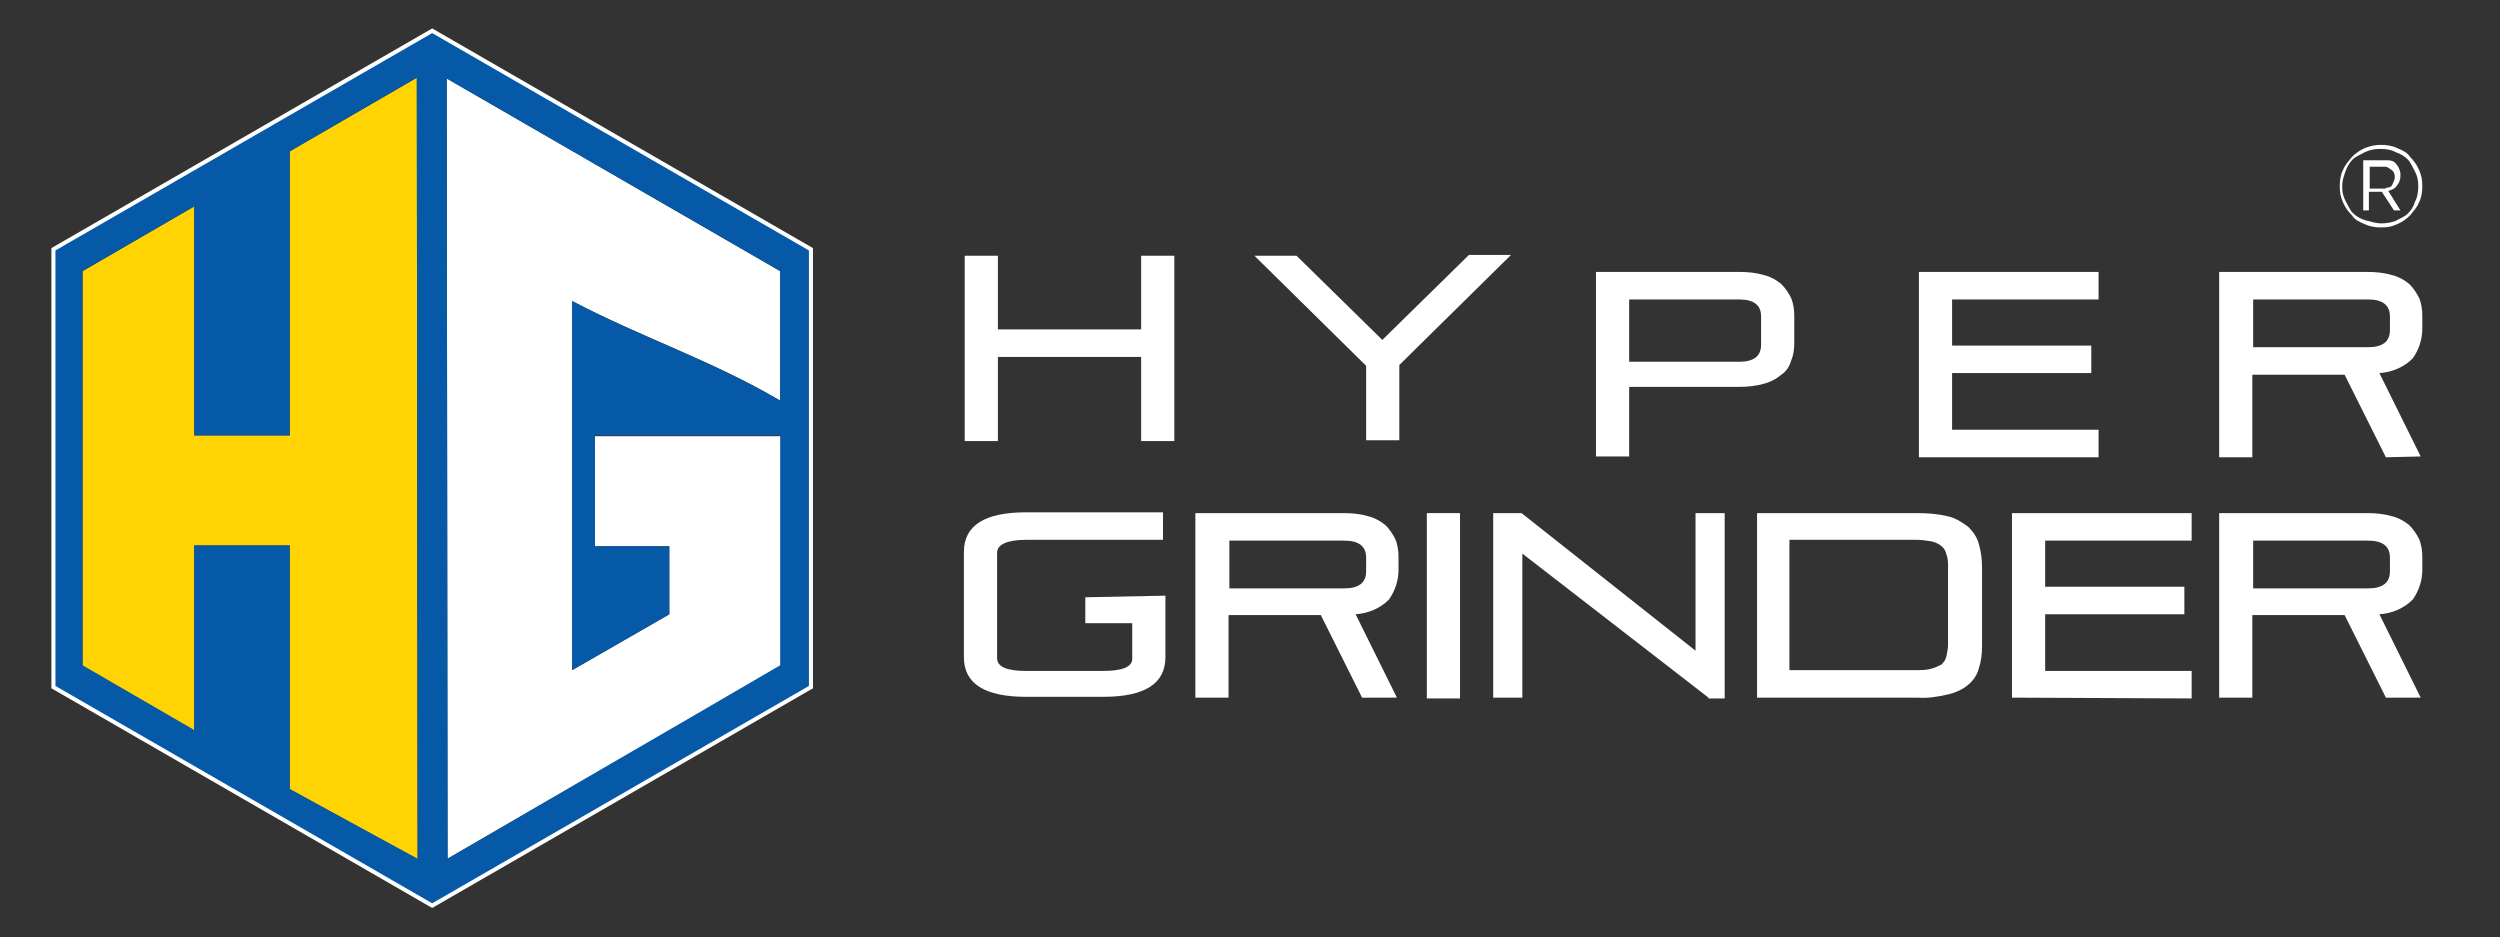
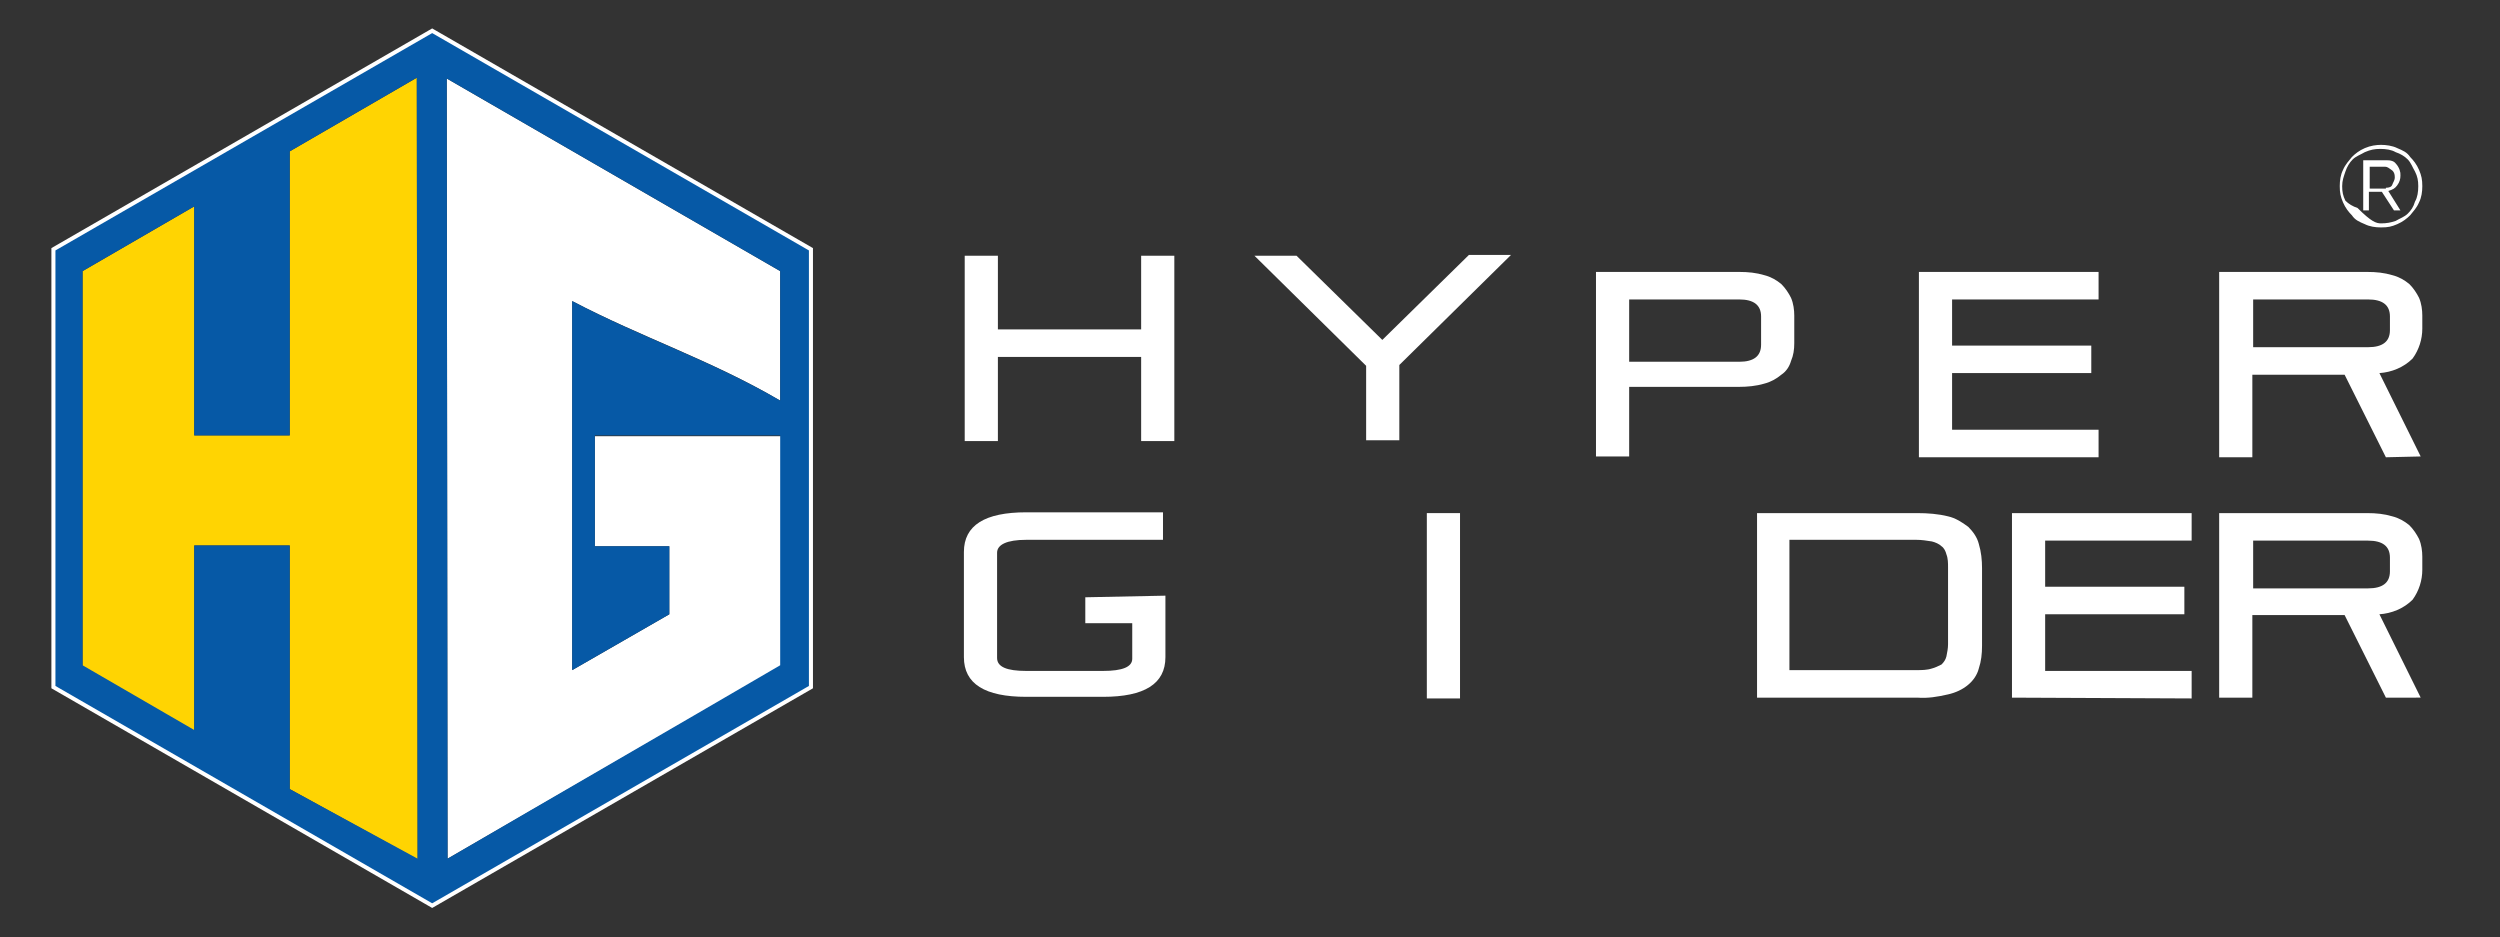
<svg xmlns="http://www.w3.org/2000/svg" version="1.1" id="Livello_1" x="0px" y="0px" viewBox="0 0 308.9 115.8" style="enable-background:new 0 0 308.9 115.8;" xml:space="preserve">
  <rect x="0" y="0" width="308.9" height="115.8" fill="#333333" stroke="none" />
  <style type="text/css">
	.st0{fill:#FFFFFF;}
	.st1{fill:#FFD402;}
	.st2{fill:#0659A6;}
	.st3{fill:none;stroke:#FFFFFF;stroke-width:0.5;stroke-miterlimit:10;}
</style>
  <g>
    <path id="Tracciato_1" class="st0" d="M141,54.5V44.1h-17.7v10.4h-4.1V31.6h4.1v9.1H141v-9.1h4.1v22.9H141z" />
    <path id="Tracciato_2" class="st0" d="M168.8,54.5v-9.3L155,31.6h5.2L170.8,42l10.7-10.5h5.2l-13.8,13.6v9.3h-4.1V54.5z" />
    <path id="Tracciato_3" class="st0" d="M217.6,39.1c0-1.4-0.9-2.1-2.7-2.1h-13.6v7.7h13.6c1.8,0,2.7-0.7,2.7-2.1V39.1z M201.3,48   v8.4h-4.1V33.6h17.7c1.1,0,2.1,0.1,3.1,0.4c0.8,0.2,1.5,0.6,2.1,1.1c0.5,0.5,0.9,1.1,1.2,1.7c0.3,0.7,0.4,1.5,0.4,2.2v3.4   c0,0.8-0.1,1.5-0.4,2.2c-0.2,0.7-0.6,1.3-1.2,1.7c-0.6,0.5-1.3,0.9-2.1,1.1c-1,0.3-2.1,0.4-3.1,0.4h-13.6V48z" />
    <path id="Tracciato_4" class="st0" d="M237.1,56.5V33.6h22.2V37h-18.1v5.7h17.2v3.4h-17.2v7h18.1v3.4   C259.3,56.5,237.1,56.5,237.1,56.5z" />
    <path id="Tracciato_5" class="st0" d="M295.3,39.1c0-1.4-0.9-2.1-2.7-2.1h-14.2v5.9h14.2c1.8,0,2.7-0.7,2.7-2.1V39.1z M294.8,56.5   l-5.1-10.2h-11.4v10.2h-4.1V33.6h18.3c1.1,0,2.1,0.1,3.1,0.4c0.8,0.2,1.5,0.6,2.1,1.1c0.5,0.5,0.9,1.1,1.2,1.7   c0.3,0.7,0.4,1.5,0.4,2.2v1.6c0,1.3-0.4,2.6-1.2,3.7c-1.1,1.1-2.6,1.7-4.1,1.8l5.1,10.3L294.8,56.5z" />
-     <path id="Tracciato_6" class="st0" d="M168.8,68.9c0-1.4-0.9-2.1-2.7-2.1h-14.2v5.9h14.2c1.8,0,2.7-0.7,2.7-2.1V68.9z M168.3,86.2   L163.2,76h-11.4v10.2h-4.1V63.4H166c1.1,0,2.1,0.1,3.1,0.4c0.8,0.2,1.5,0.6,2.1,1.1c0.5,0.5,0.9,1.1,1.2,1.7   c0.3,0.7,0.4,1.5,0.4,2.2v1.6c0,1.3-0.4,2.6-1.2,3.7c-1.1,1.1-2.6,1.7-4.1,1.8l5.1,10.3H168.3z" />
    <rect id="Rettangolo_1" x="176.3" y="63.4" class="st0" width="4.1" height="22.9" />
-     <path id="Tracciato_7" class="st0" d="M211.1,86.2l-23-17.8v17.8h-3.6V63.4h3.5l21.5,17v-17h3.6v22.9h-2V86.2z" />
    <path id="Tracciato_8" class="st0" d="M240.7,70.1c0-0.5,0-1.1-0.2-1.6c-0.1-0.4-0.3-0.8-0.6-1c-0.3-0.3-0.8-0.5-1.2-0.6   c-0.6-0.1-1.3-0.2-1.9-0.2h-15.7v16.1h15.7c0.6,0,1.3,0,1.9-0.2c0.4-0.1,0.8-0.3,1.2-0.5c0.3-0.3,0.5-0.6,0.6-1   c0.1-0.5,0.2-1,0.2-1.5V70.1z M217.1,86.2V63.4h19.8c1.3,0,2.6,0.1,3.8,0.4c0.9,0.2,1.7,0.7,2.5,1.3c0.6,0.6,1.1,1.3,1.3,2.1   c0.3,1,0.4,2,0.4,3v9.6c0,1-0.1,1.9-0.4,2.8c-0.2,0.8-0.7,1.5-1.3,2c-0.7,0.6-1.6,1-2.5,1.2c-1.3,0.3-2.5,0.5-3.8,0.4L217.1,86.2z" />
    <path id="Tracciato_9" class="st0" d="M248.6,86.2V63.4h22.2v3.4h-18.1v5.7h17.2v3.4h-17.2v7h18.1v3.4L248.6,86.2z" />
    <path id="Tracciato_10" class="st0" d="M295.3,68.9c0-1.4-0.9-2.1-2.7-2.1h-14.2v5.9h14.2c1.8,0,2.7-0.7,2.7-2.1V68.9z M294.8,86.2   L289.7,76h-11.4v10.2h-4.1V63.4h18.3c1.1,0,2.1,0.1,3.1,0.4c0.8,0.2,1.5,0.6,2.1,1.1c0.5,0.5,0.9,1.1,1.2,1.7   c0.3,0.7,0.4,1.5,0.4,2.2v1.6c0,1.3-0.4,2.6-1.2,3.7c-1.1,1.1-2.6,1.7-4.1,1.8l5.1,10.3H294.8z" />
    <path id="Tracciato_11" class="st0" d="M134.1,73.8V77h5.8v4.4c0,1-1.2,1.5-3.6,1.5h-9.5c-2.4,0-3.6-0.5-3.6-1.6v-13   c0-1,1.2-1.6,3.6-1.6h16.9v-3.4h-16.9c-5.1,0-7.7,1.6-7.7,4.9v13c0,3.3,2.6,4.9,7.7,4.9h9.5c5.1,0,7.7-1.6,7.7-4.9v-7.6L134.1,73.8   z" />
    <g>
-       <path class="st0" d="M294.2,28.1c-0.7,0-1.4-0.1-2-0.4c-0.7-0.3-1.2-0.5-1.6-1.1c-0.4-0.4-0.8-0.9-1.1-1.6c-0.3-0.7-0.4-1.2-0.4-2    c0-0.7,0.1-1.4,0.4-2c0.3-0.7,0.7-1.1,1.1-1.6c0.4-0.4,0.9-0.8,1.6-1.1c0.7-0.3,1.4-0.4,2-0.4s1.4,0.1,2,0.4    c0.7,0.3,1.2,0.5,1.6,1.1c0.4,0.4,0.8,0.9,1.1,1.6c0.3,0.7,0.4,1.2,0.4,2c0,0.7-0.1,1.4-0.4,2c-0.3,0.7-0.7,1.1-1.1,1.6    c-0.4,0.4-0.9,0.8-1.6,1.1S295.1,28.1,294.2,28.1z M294.2,27.6c0.7,0,1.2-0.1,1.8-0.3c0.5-0.3,1.1-0.5,1.5-0.9    c0.4-0.4,0.7-0.8,0.9-1.5c0.3-0.5,0.4-1.2,0.4-1.9s-0.1-1.2-0.4-1.8c-0.3-0.5-0.5-1.1-0.9-1.5c-0.4-0.4-0.9-0.7-1.5-0.9    c-0.5-0.3-1.2-0.4-1.9-0.4c-0.7,0-1.2,0.1-1.9,0.4c-0.5,0.3-1.1,0.5-1.5,0.9c-0.4,0.4-0.7,0.9-0.9,1.5s-0.4,1.1-0.4,1.8    s0.1,1.2,0.4,1.8c0.3,0.5,0.5,1.1,0.9,1.5c0.4,0.4,0.9,0.7,1.5,0.9C293,27.4,293.6,27.6,294.2,27.6z M292.1,19.8h2.7    c0.3,0,0.5,0,0.8,0.1c0.3,0.1,0.4,0.3,0.5,0.4c0.1,0.1,0.3,0.4,0.4,0.7c0.1,0.3,0.1,0.4,0.1,0.7c0,0.4-0.1,0.8-0.4,1.2    c-0.3,0.4-0.5,0.5-1.1,0.7l1.5,2.4h-0.8l-1.5-2.3h-1.6v2.3h-0.7V19.8z M294.8,23.2c0.4,0,0.7-0.1,0.8-0.4c0.1-0.3,0.3-0.5,0.3-0.9    c0-0.4-0.1-0.7-0.4-0.9s-0.5-0.4-0.8-0.4h-1.9v2.7H294.8z" />
+       <path class="st0" d="M294.2,28.1c-0.7,0-1.4-0.1-2-0.4c-0.7-0.3-1.2-0.5-1.6-1.1c-0.4-0.4-0.8-0.9-1.1-1.6c-0.3-0.7-0.4-1.2-0.4-2    c0-0.7,0.1-1.4,0.4-2c0.3-0.7,0.7-1.1,1.1-1.6c0.4-0.4,0.9-0.8,1.6-1.1c0.7-0.3,1.4-0.4,2-0.4s1.4,0.1,2,0.4    c0.7,0.3,1.2,0.5,1.6,1.1c0.4,0.4,0.8,0.9,1.1,1.6c0.3,0.7,0.4,1.2,0.4,2c0,0.7-0.1,1.4-0.4,2c-0.3,0.7-0.7,1.1-1.1,1.6    c-0.4,0.4-0.9,0.8-1.6,1.1S295.1,28.1,294.2,28.1z M294.2,27.6c0.7,0,1.2-0.1,1.8-0.3c0.5-0.3,1.1-0.5,1.5-0.9    c0.4-0.4,0.7-0.8,0.9-1.5c0.3-0.5,0.4-1.2,0.4-1.9s-0.1-1.2-0.4-1.8c-0.3-0.5-0.5-1.1-0.9-1.5c-0.4-0.4-0.9-0.7-1.5-0.9    c-0.5-0.3-1.2-0.4-1.9-0.4c-0.7,0-1.2,0.1-1.9,0.4c-0.5,0.3-1.1,0.5-1.5,0.9c-0.4,0.4-0.7,0.9-0.9,1.5s-0.4,1.1-0.4,1.8    s0.1,1.2,0.4,1.8c0.4,0.4,0.9,0.7,1.5,0.9C293,27.4,293.6,27.6,294.2,27.6z M292.1,19.8h2.7    c0.3,0,0.5,0,0.8,0.1c0.3,0.1,0.4,0.3,0.5,0.4c0.1,0.1,0.3,0.4,0.4,0.7c0.1,0.3,0.1,0.4,0.1,0.7c0,0.4-0.1,0.8-0.4,1.2    c-0.3,0.4-0.5,0.5-1.1,0.7l1.5,2.4h-0.8l-1.5-2.3h-1.6v2.3h-0.7V19.8z M294.8,23.2c0.4,0,0.7-0.1,0.8-0.4c0.1-0.3,0.3-0.5,0.3-0.9    c0-0.4-0.1-0.7-0.4-0.9s-0.5-0.4-0.8-0.4h-1.9v2.7H294.8z" />
    </g>
    <g>
      <path id="Tracciato_12" class="st0" d="M55.3,106.1l41.2-23.8V53.9h-23v13.6h9.2v8.4c-4,2.3-8,4.6-12,6.9V37.2    c8.6,4.5,17.2,7.3,25.7,12.3v-16L55.2,9.7L55.3,106.1z" />
      <path id="Tracciato_13" class="st1" d="M35.8,18.7v35.1H24V25.5l-13.8,8v48.8l13.8,8V67.4h11.8v30.1l15.8,8.7L51.5,9.6L35.8,18.7z    " />
    </g>
    <path id="Tracciato_15" class="st2" d="M53.4,3.8l-46.8,27v54.1l46.8,27l46.8-27V30.8L53.4,3.8z M35.8,97.5V67.4H24v22.8l-13.8-8   V33.5l13.8-8v28.3h11.8V18.7l15.7-9.1l0.1,96.5L35.8,97.5z M96.4,49.5c-8.6-5-17.2-7.8-25.7-12.3v45.6l12-6.9v-8.4h-9.2V53.8h22.9   v28.4c-13.7,8-27.4,15.9-41.1,23.9L55.2,9.7l41.2,23.8V49.5z" />
    <path id="Tracciato_15_00000003079692026919515780000008448685996342303906_" class="st3" d="M53.4,3.8l-46.8,27v54.1l46.8,27   l46.8-27V30.8L53.4,3.8z" />
  </g>
</svg>